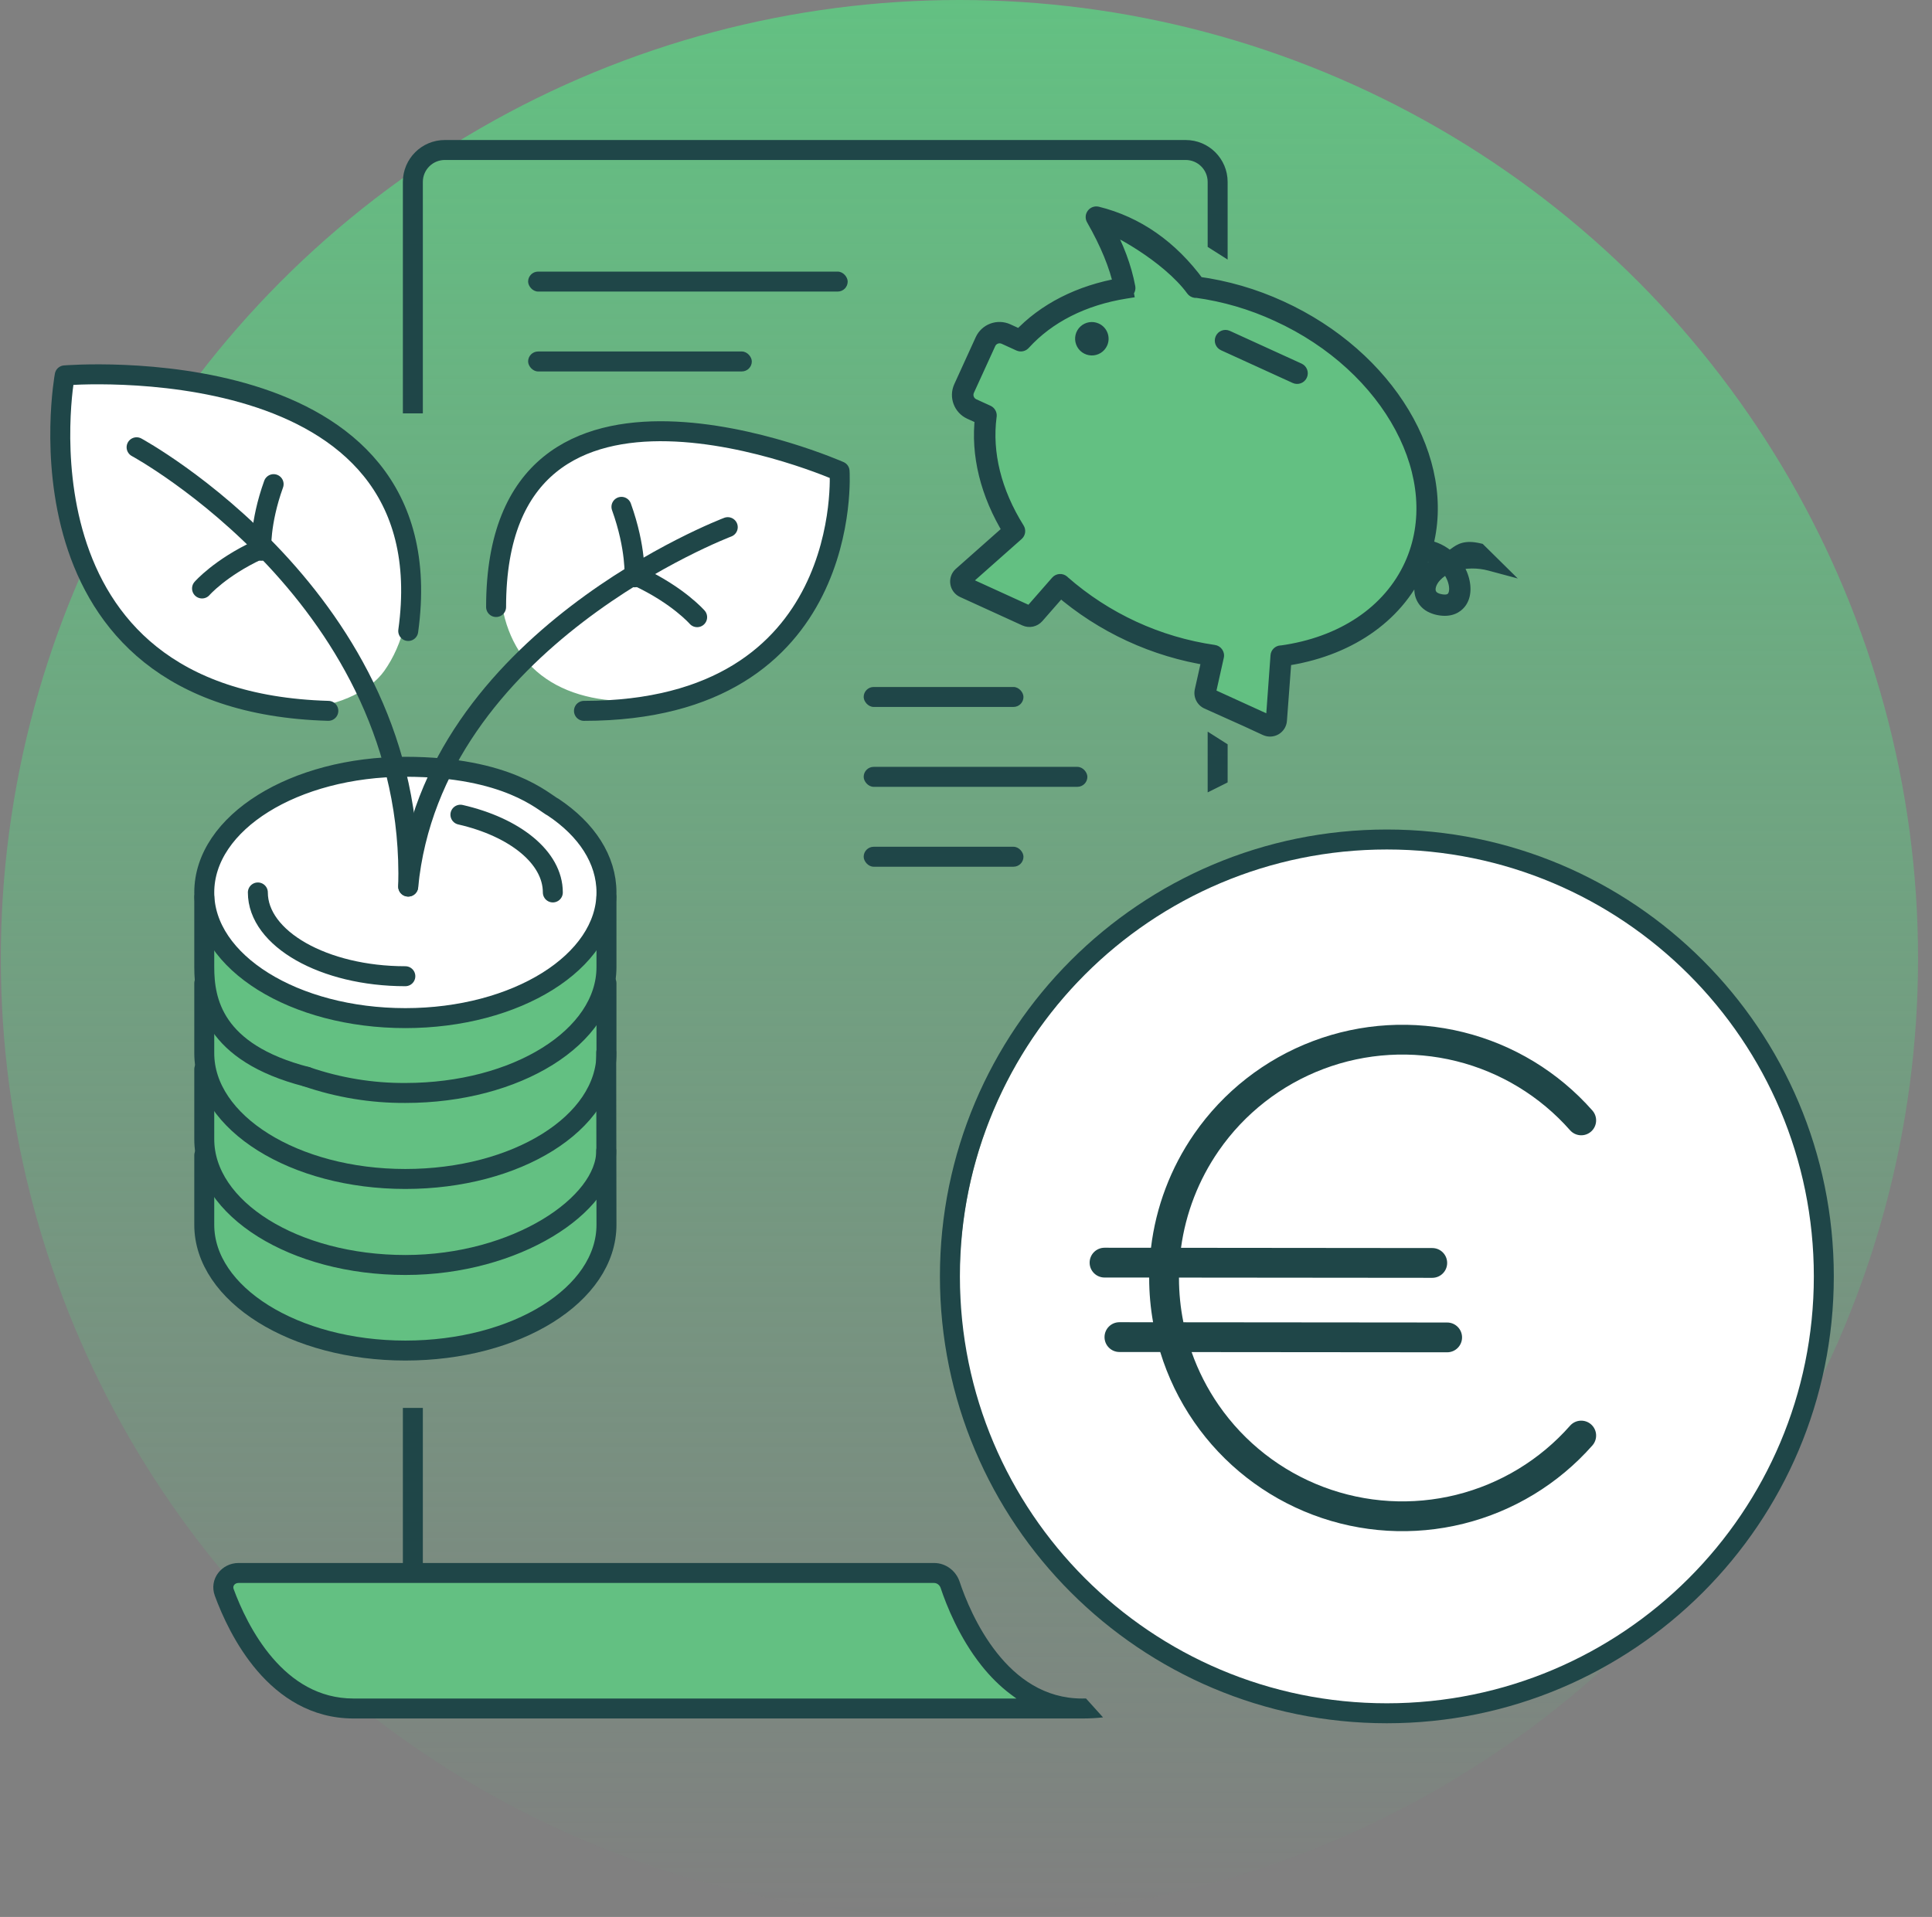
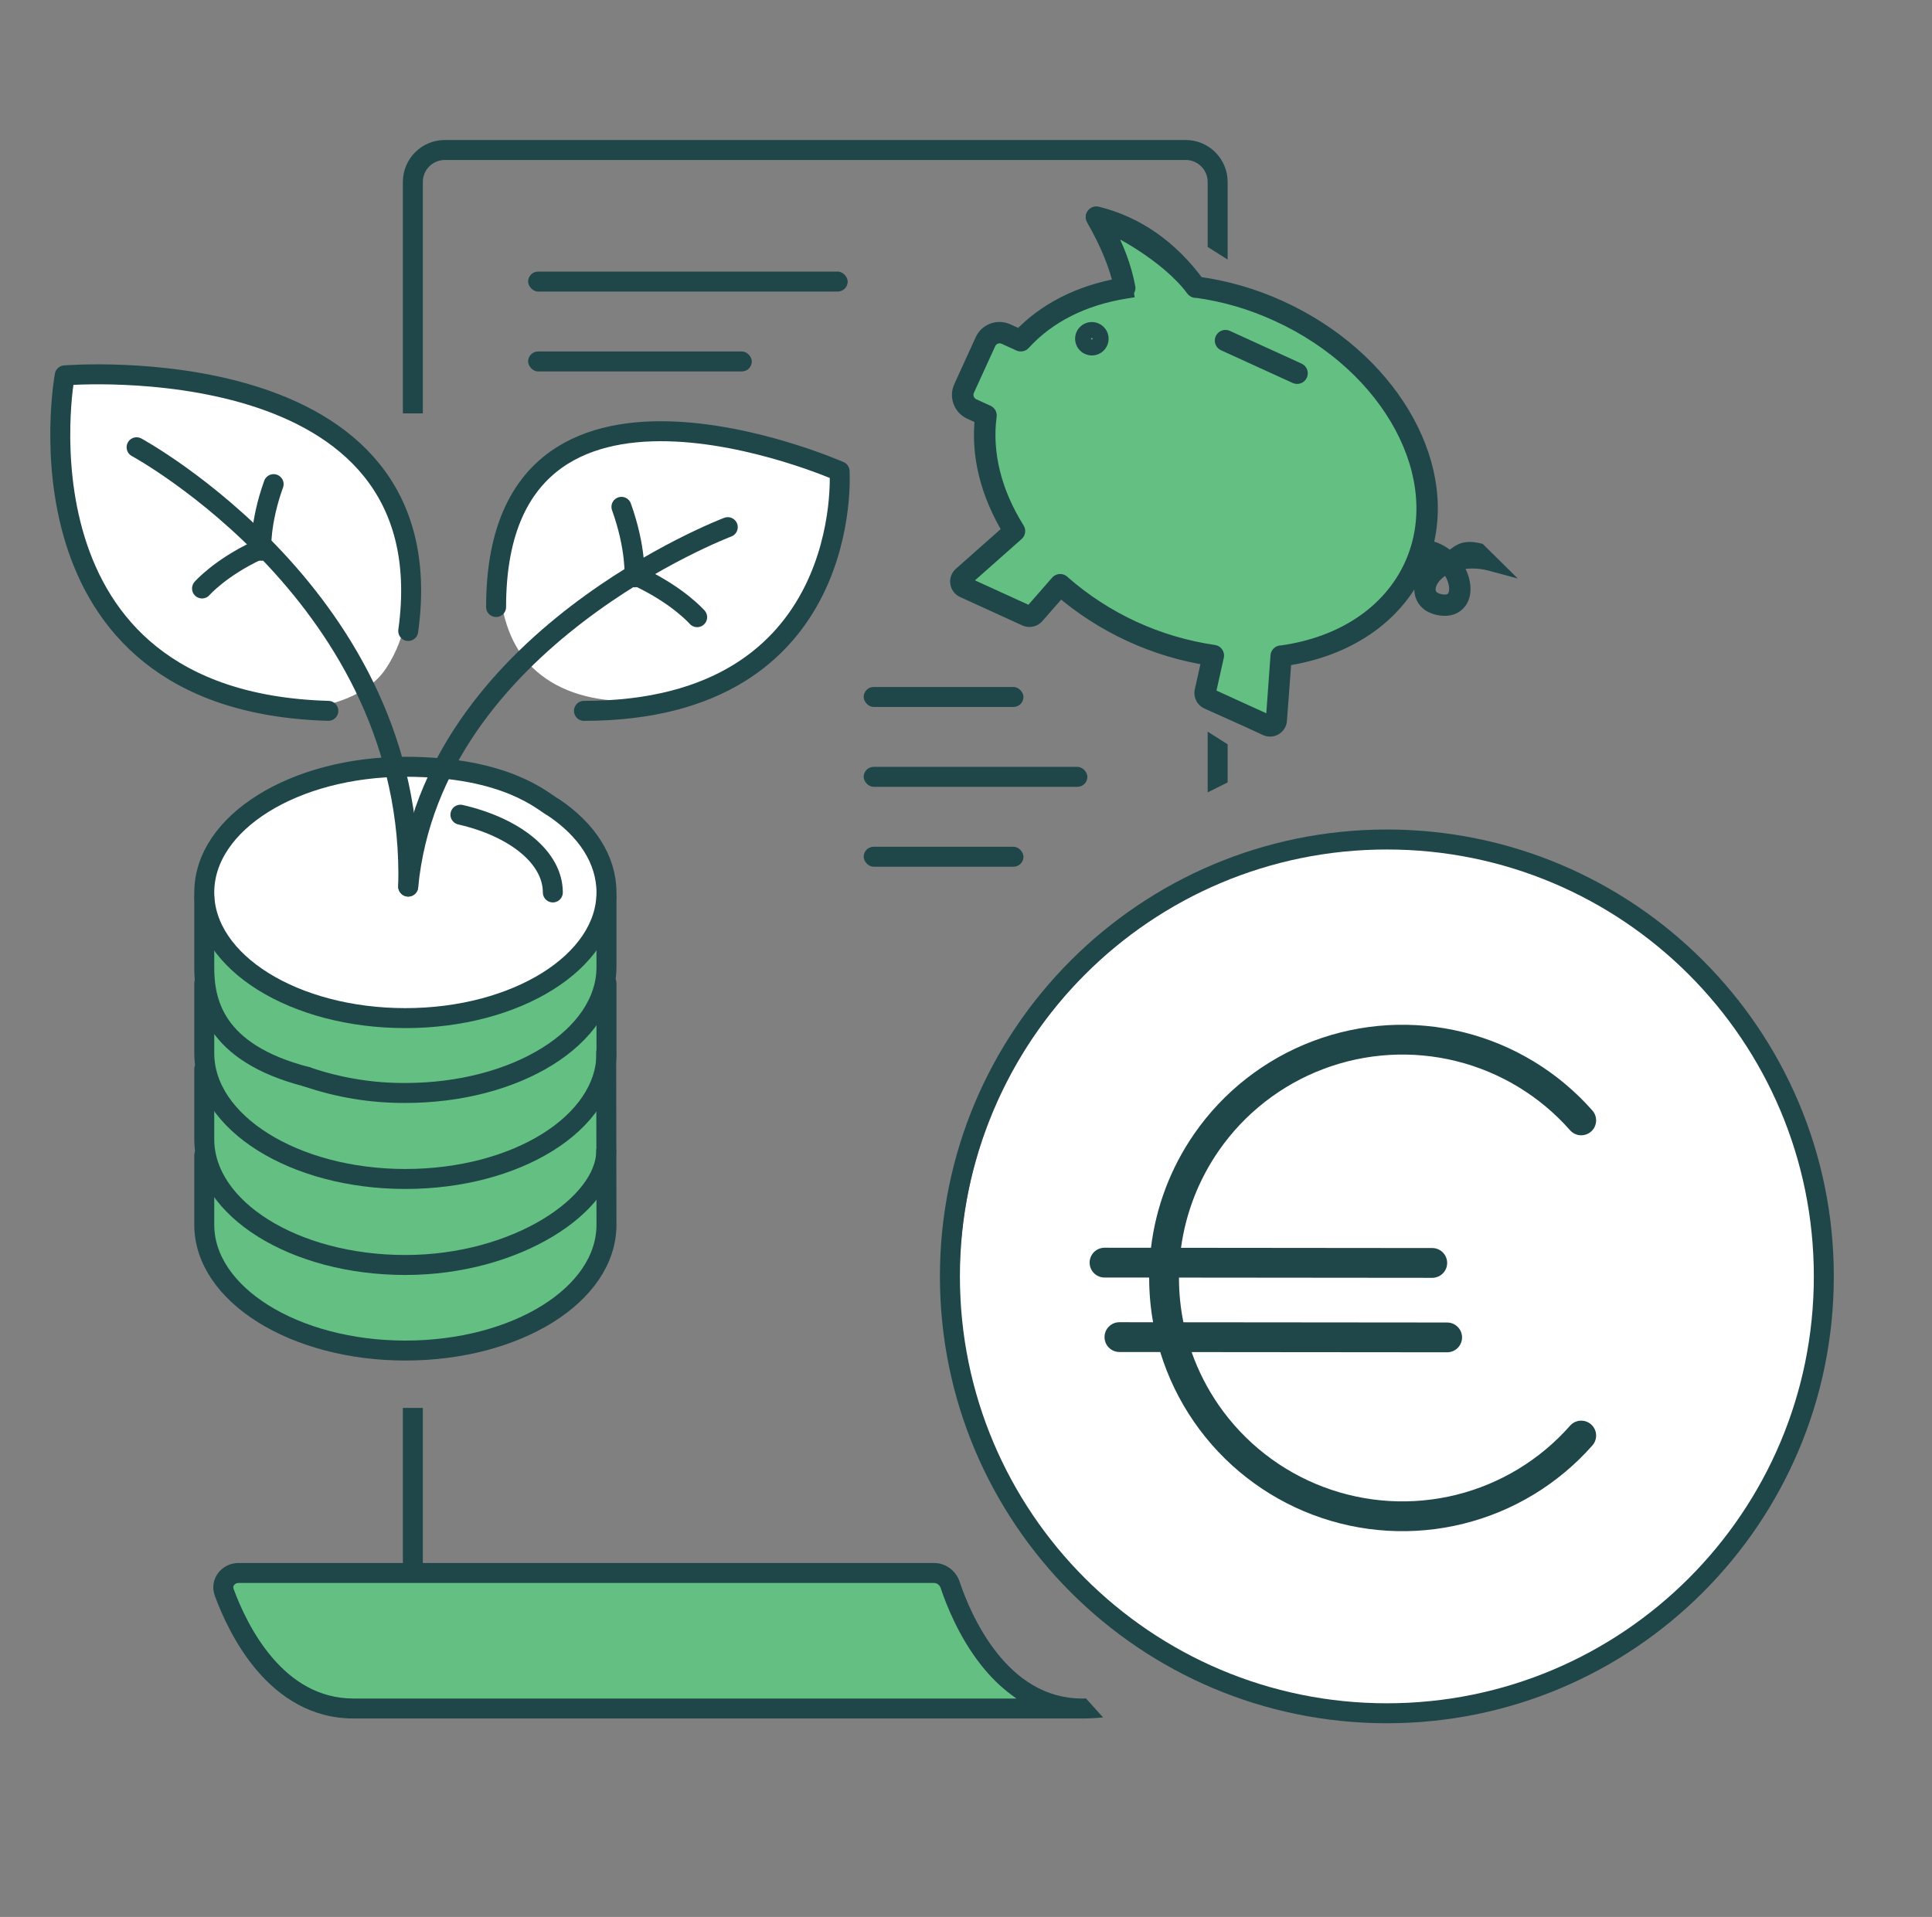
<svg xmlns="http://www.w3.org/2000/svg" width="131" height="130" viewBox="0 0 131 130" fill="none">
  <rect x="0" y="0" width="131" height="130" fill="#808080" stroke="none" />
-   <circle cx="65.055" cy="65" r="65" fill="url(#paint0_linear_1322_5297)" />
  <circle cx="94.316" cy="86.677" r="29.253" fill="white" />
  <path fill-rule="evenodd" clip-rule="evenodd" d="M94.037 115.511C110.027 115.511 122.988 102.549 122.988 86.56C122.988 70.571 110.027 57.609 94.037 57.609C78.048 57.609 65.087 70.571 65.087 86.56C65.087 102.549 78.048 115.511 94.037 115.511ZM124.342 86.56C124.342 103.297 110.774 116.865 94.037 116.865C77.3 116.865 63.732 103.297 63.732 86.56C63.732 69.823 77.3 56.255 94.037 56.255C110.774 56.255 124.342 69.823 124.342 86.56Z" fill="#1F4648" />
  <path fill-rule="evenodd" clip-rule="evenodd" d="M89.737 72.494C92.616 71.406 95.758 71.221 98.746 71.963C101.733 72.706 104.423 74.34 106.458 76.649C106.827 77.067 107.465 77.108 107.884 76.739C108.302 76.37 108.342 75.731 107.974 75.313C105.667 72.696 102.618 70.844 99.233 70.003C95.847 69.162 92.286 69.371 89.023 70.604C85.76 71.837 82.949 74.035 80.966 76.904C79.373 79.209 78.374 81.859 78.043 84.62L74.894 84.617C74.336 84.617 73.883 85.069 73.883 85.627C73.882 86.184 74.334 86.637 74.892 86.638L77.92 86.64C77.92 86.65 77.92 86.659 77.92 86.668C77.92 87.679 78.01 88.684 78.185 89.67L75.904 89.668C75.346 89.667 74.893 90.119 74.893 90.677C74.892 91.235 75.344 91.688 75.902 91.688L78.671 91.691C79.185 93.37 79.956 94.97 80.966 96.431C82.949 99.301 85.76 101.498 89.023 102.731C92.286 103.964 95.847 104.174 99.233 103.333C102.618 102.492 105.667 100.639 107.974 98.023C108.342 97.604 108.302 96.966 107.884 96.597C107.465 96.228 106.827 96.268 106.458 96.687C104.423 98.996 101.733 100.63 98.746 101.372C95.758 102.114 92.616 101.929 89.737 100.841C86.858 99.754 84.378 97.815 82.628 95.283C81.856 94.166 81.243 92.958 80.798 91.693L98.124 91.708C98.682 91.709 99.135 91.257 99.135 90.699C99.136 90.141 98.684 89.689 98.126 89.688L80.241 89.672C80.042 88.688 79.941 87.682 79.941 86.668C79.941 86.659 79.941 86.651 79.941 86.642L97.114 86.658C97.672 86.658 98.125 86.207 98.125 85.649C98.126 85.091 97.674 84.638 97.116 84.638L80.079 84.622C80.399 82.272 81.269 80.02 82.628 78.053C84.378 75.521 86.858 73.582 89.737 72.494Z" fill="#1F4648" />
-   <path d="M15.223 107.263H63.978L67.229 113.222L71.563 115.93H23.349L18.473 113.763L15.223 107.263Z" fill="#63C082" />
+   <path d="M15.223 107.263H63.978L67.229 113.222L71.563 115.93H23.349L18.473 113.763L15.223 107.263" fill="#63C082" />
  <path fill-rule="evenodd" clip-rule="evenodd" d="M83.24 50.477V53.06L81.886 53.737V49.617L83.24 50.477ZM73.373 115.188C73.462 115.188 73.55 115.187 73.638 115.185L74.792 116.468C74.342 116.516 73.869 116.542 73.373 116.542H23.973C21.089 116.542 18.958 115.069 17.456 113.323C15.962 111.584 15.049 109.531 14.569 108.225C14.148 107.079 15.04 105.997 16.17 105.997H27.317V95.48H28.671V105.997H63.336C64.145 105.997 64.825 106.539 65.068 107.267C65.431 108.356 66.229 110.367 67.597 112.093C68.961 113.814 70.835 115.188 73.373 115.188ZM23.973 115.188H68.917L68.585 114.943C67.793 114.359 67.113 113.662 66.536 112.935C65.027 111.03 64.168 108.85 63.783 107.696C63.711 107.479 63.519 107.351 63.336 107.351H16.17C16.033 107.351 15.931 107.413 15.875 107.489C15.847 107.527 15.829 107.569 15.823 107.611C15.817 107.651 15.819 107.7 15.84 107.758C16.294 108.994 17.14 110.877 18.483 112.44C19.82 113.995 21.606 115.188 23.973 115.188ZM30.161 10.849C29.338 10.849 28.671 11.516 28.671 12.339V28.035H27.317V12.339C27.317 10.768 28.59 9.495 30.161 9.495H80.396C81.967 9.495 83.24 10.768 83.24 12.339V17.604L81.886 16.744V12.339C81.886 11.516 81.219 10.849 80.396 10.849H30.161Z" fill="#1F4648" />
  <rect x="58.562" y="46.589" width="10.835" height="1.354" rx="0.677" fill="#1F4648" />
  <rect x="35.809" y="18.419" width="21.669" height="1.354" rx="0.677" fill="#1F4648" />
  <rect x="35.809" y="23.836" width="15.168" height="1.354" rx="0.677" fill="#1F4648" />
  <rect x="58.562" y="52.006" width="15.168" height="1.354" rx="0.677" fill="#1F4648" />
  <rect x="58.562" y="57.424" width="10.835" height="1.354" rx="0.677" fill="#1F4648" />
  <path d="M13.598 60.132L15.223 56.34L21.182 53.089L29.85 52.006L35.809 53.631L40.142 56.881L41.226 60.674V83.968L37.976 88.844L31.475 91.01L25.516 91.552L20.098 89.927L15.765 87.76L13.598 83.426V60.132Z" fill="#63C082" />
  <path d="M14.141 58.507L16.849 55.256L21.183 53.089L29.851 52.006L35.81 53.631L40.144 56.881L41.227 60.674L40.685 63.382L37.977 66.091L31.476 68.799H25.517L20.1 67.716L15.766 65.007L14.141 62.299V58.507Z" fill="white" />
  <path d="M49.888 46.041C44.472 48.208 38.726 48.208 35.805 44.958C33.486 42.379 32.013 35.75 39.581 30.33C46.096 28.166 49.856 29.74 57.072 32.581C54.763 44.958 52.055 43.875 49.888 46.041Z" fill="white" />
  <path d="M22.804 29.791C28.762 35.208 28.587 41.939 26.054 45.5C24.043 48.326 16.746 50.075 9.804 43.875C4.929 37.916 3.009 33.001 4.204 25.338C16.786 24.886 20.216 28.151 22.804 29.791Z" fill="white" />
  <path d="M37.508 54.742C39.781 56.258 41.122 58.295 41.122 60.523C41.122 65.227 35.016 69.045 27.486 69.045C19.956 69.045 13.85 65.257 13.85 60.523C13.85 55.788 19.956 52 27.486 52C34.439 52 36.863 54.416 37.505 54.743" stroke="#1F4648" stroke-width="1.354" stroke-linecap="round" stroke-linejoin="round" />
-   <path d="M27.484 66.204C21.962 66.204 17.484 63.659 17.484 60.523" stroke="#1F4648" stroke-width="1.354" stroke-linecap="round" stroke-linejoin="round" />
  <path d="M37.485 60.522C37.485 58.136 34.892 56.091 31.219 55.25" stroke="#1F4648" stroke-width="1.354" stroke-linecap="round" stroke-linejoin="round" />
  <path d="M13.85 78.348V83.06C13.85 87.772 19.956 91.59 27.486 91.59C35.016 91.59 41.122 87.803 41.122 83.06L41.105 71.385" stroke="#1F4648" stroke-width="1.354" stroke-linecap="round" stroke-linejoin="round" />
  <path d="M13.85 72.515V77.257C13.85 81.969 19.956 85.787 27.486 85.787C35.016 85.787 41.105 81.688 41.105 78.051" stroke="#1F4648" stroke-width="1.354" stroke-linecap="round" stroke-linejoin="round" />
  <path d="M13.85 66.682V71.424C13.85 76.136 19.956 79.954 27.486 79.954C35.016 79.954 41.122 76.166 41.122 71.424V66.682" stroke="#1F4648" stroke-width="1.354" stroke-linecap="round" stroke-linejoin="round" />
  <path d="M20.797 73.023C22.949 73.762 25.21 74.134 27.486 74.121C35.016 74.121 41.122 70.333 41.122 65.583V60.849" stroke="#1F4648" stroke-width="1.354" stroke-linecap="round" stroke-linejoin="round" />
  <path d="M13.85 60.849V65.583C13.85 67.856 14.439 71.385 20.791 73.021" stroke="#1F4648" stroke-width="1.354" stroke-linecap="round" stroke-linejoin="round" />
  <path d="M33.638 41.166C33.638 21.666 56.929 31.958 56.929 31.958C56.929 31.958 58.013 48.208 39.596 48.208" stroke="#1F4648" stroke-width="1.354" stroke-linecap="round" stroke-linejoin="round" />
  <path d="M49.346 35.75C49.346 35.75 29.304 43.333 27.679 60.125" stroke="#1F4648" stroke-width="1.354" stroke-linecap="round" stroke-linejoin="round" />
  <path d="M27.68 42.791C30.388 23.291 4.388 25.457 4.388 25.457C4.388 25.457 0.292 47.584 22.263 48.207" stroke="#1F4648" stroke-width="1.354" stroke-linecap="round" stroke-linejoin="round" />
  <path d="M9.262 30.332C9.262 30.332 28.22 40.624 27.678 60.124" stroke="#1F4648" stroke-width="1.354" stroke-linecap="round" stroke-linejoin="round" />
  <path d="M17.716 37.352C17.716 37.352 17.594 35.496 18.553 32.833" stroke="#1F4648" stroke-width="1.354" stroke-linecap="round" stroke-linejoin="round" />
  <path d="M13.699 39.908C13.699 39.908 14.916 38.509 17.488 37.307" stroke="#1F4648" stroke-width="1.354" stroke-linecap="round" stroke-linejoin="round" />
  <path d="M43.022 39.152C43.022 39.152 43.151 37.188 42.137 34.372" stroke="#1F4648" stroke-width="1.354" stroke-linecap="round" stroke-linejoin="round" />
  <path d="M47.27 41.855C47.27 41.855 45.982 40.375 43.263 39.103" stroke="#1F4648" stroke-width="1.354" stroke-linecap="round" stroke-linejoin="round" />
  <path d="M95.964 38.49C94.351 42.023 90.259 44.027 86.88 44.471C86.645 44.492 86.558 49.167 86.32 49.179C85.548 49.217 82.54 47.454 81.808 47.318C81.556 47.297 82.529 44.585 82.275 44.553C80.365 44.31 78.801 43.761 76.881 42.885C74.898 41.98 73.461 41 71.997 39.663C71.758 39.445 70.11 41.905 69.886 41.678C69.483 41.693 65.718 40.146 65.285 39.578C64.867 39.189 68.362 36.415 68.803 36.22C67.056 33.581 66.39 30.707 66.807 27.962C66.41 27.979 65.143 27.274 65.32 26.886C65.497 26.497 66.97 23.131 67.195 22.777C67.461 22.359 68.495 22.974 69.031 23.218C70.882 21.13 73.04 19.908 76.215 19.547C76.814 19.479 74.696 15.479 74.593 14.835C80.494 17.132 80.805 19.061 80.984 19.54C82.983 19.763 84.766 20.273 86.782 21.193C94.678 24.797 98.698 32.5 95.964 38.49Z" fill="#63C082" />
-   <path fill-rule="evenodd" clip-rule="evenodd" d="M76.054 19.383C75.766 18.019 75.136 16.481 74.18 14.809C74.143 14.747 74.149 14.668 74.194 14.611C74.237 14.554 74.31 14.528 74.38 14.545C77.055 15.206 79.349 16.802 81.177 19.297C83.123 19.559 85.019 20.11 86.804 20.931C94.119 24.27 98.232 31.282 96.588 37.134C97.205 37.219 97.781 37.496 98.233 37.926C98.441 37.847 98.592 37.737 98.738 37.632C99.07 37.391 99.374 37.171 100.262 37.376L101.071 38.175C100.224 37.946 99.33 37.958 98.491 38.208C98.679 38.439 98.835 38.694 98.954 38.967C99.255 39.681 99.236 40.391 98.892 40.814C98.699 41.053 98.32 41.315 97.611 41.188C97.456 41.162 97.304 41.117 97.16 41.052C96.853 40.924 96.619 40.682 96.507 40.369C96.334 39.874 96.509 39.272 96.972 38.759C97.227 38.484 97.531 38.258 97.868 38.091C97.477 37.756 96.994 37.545 96.483 37.484C96.371 37.828 96.24 38.168 96.087 38.502C94.582 41.8 91.286 44.03 87.036 44.634L86.721 48.849C86.706 49.048 86.595 49.227 86.423 49.328C86.251 49.429 86.04 49.439 85.858 49.355L84.553 48.751L81.886 47.554C81.625 47.433 81.482 47.147 81.543 46.866L82.049 44.604C78.29 44.024 74.77 42.396 71.895 39.907L70.263 41.771C70.084 41.972 69.795 42.034 69.548 41.923L65.319 39.992C65.134 39.906 65.005 39.734 64.973 39.533C64.941 39.333 65.011 39.13 65.16 38.992L68.546 35.992C67.002 33.471 66.35 30.813 66.653 28.289L65.808 27.903C65.19 27.62 64.917 26.892 65.198 26.276L66.651 23.094C66.786 22.797 67.033 22.567 67.338 22.453C67.644 22.34 67.983 22.351 68.28 22.487L69.162 22.889C70.849 21.078 73.227 19.869 76.054 19.383ZM81.135 19.655C81.11 19.662 81.084 19.663 81.058 19.659C81.011 19.651 80.969 19.625 80.94 19.587C79.242 17.25 75.346 15.168 74.804 15.168C75.702 16.806 76.188 18.153 76.444 19.498C76.462 19.595 76.4 19.688 76.304 19.708L76.305 19.713C73.436 20.17 71.036 21.384 69.363 23.22C69.312 23.288 69.221 23.312 69.143 23.277L68.14 22.82C67.702 22.621 67.187 22.813 66.989 23.248L65.54 26.421C65.343 26.856 65.536 27.369 65.972 27.57L66.937 28.01C67.019 28.048 67.061 28.14 67.036 28.227C66.709 30.742 67.369 33.401 68.945 35.919C68.993 35.994 68.978 36.092 68.912 36.15L65.413 39.251C65.35 39.307 65.32 39.391 65.333 39.474C65.346 39.557 65.399 39.629 65.475 39.665L69.705 41.595C69.806 41.64 69.924 41.614 69.997 41.531L71.75 39.53C71.815 39.455 71.928 39.447 72.003 39.511L72.025 39.535C74.918 42.076 78.489 43.723 82.299 44.275C82.349 44.282 82.394 44.309 82.423 44.351C82.452 44.392 82.463 44.444 82.451 44.493L81.904 46.945C81.879 47.06 81.936 47.177 82.043 47.227L86.018 49.041C86.092 49.074 86.178 49.069 86.248 49.028C86.319 48.987 86.364 48.914 86.371 48.833L86.688 44.477C86.694 44.387 86.766 44.316 86.857 44.311L86.871 44.317C91.057 43.742 94.286 41.575 95.753 38.361C98.448 32.457 94.363 24.79 86.65 21.269C84.901 20.461 83.042 19.917 81.135 19.655ZM97.236 38.991C97.491 38.719 97.797 38.501 98.138 38.349C98.338 38.574 98.501 38.83 98.619 39.107C98.867 39.689 98.862 40.272 98.607 40.589C98.419 40.824 98.112 40.913 97.675 40.834C97.237 40.756 96.95 40.553 96.844 40.244C96.716 39.88 96.866 39.398 97.236 38.991ZM82.927 23.021C82.969 22.93 83.076 22.89 83.167 22.931L88.028 25.15C88.119 25.192 88.159 25.299 88.118 25.39C88.076 25.48 87.969 25.52 87.878 25.479L83.017 23.26C82.926 23.218 82.886 23.111 82.927 23.021ZM74.013 23.564C74.253 23.573 74.474 23.436 74.573 23.219C74.639 23.076 74.645 22.913 74.589 22.766C74.534 22.619 74.422 22.499 74.278 22.434C74.06 22.335 73.803 22.376 73.628 22.539C73.452 22.701 73.393 22.954 73.477 23.178C73.561 23.403 73.773 23.555 74.013 23.564Z" fill="#1F4648" />
  <path d="M74.18 14.809L74.651 14.54L74.647 14.533L74.18 14.809ZM76.054 19.383L76.145 19.917L76.7 19.821L76.584 19.271L76.054 19.383ZM74.194 14.611L74.618 14.948L74.626 14.938L74.194 14.611ZM74.38 14.545L74.51 14.019L74.509 14.019L74.38 14.545ZM81.177 19.297L80.74 19.617L80.876 19.803L81.104 19.834L81.177 19.297ZM86.804 20.931L86.578 21.423L86.579 21.424L86.804 20.931ZM96.588 37.134L96.067 36.987L95.899 37.585L96.514 37.67L96.588 37.134ZM98.233 37.926L97.86 38.319L98.107 38.553L98.425 38.432L98.233 37.926ZM98.738 37.632L99.056 38.071L99.056 38.071L98.738 37.632ZM100.262 37.376L100.643 36.991L100.534 36.883L100.384 36.849L100.262 37.376ZM101.071 38.175L100.93 38.698L102.913 39.231L101.452 37.789L101.071 38.175ZM98.491 38.208L98.336 37.689L97.558 37.922L98.071 38.551L98.491 38.208ZM98.954 38.967L99.453 38.756L99.451 38.751L98.954 38.967ZM98.892 40.814L98.472 40.472L98.47 40.474L98.892 40.814ZM97.611 41.188L97.706 40.655L97.701 40.654L97.611 41.188ZM97.16 41.052L97.381 40.557L97.369 40.553L97.16 41.052ZM96.507 40.369L95.996 40.548L95.997 40.552L96.507 40.369ZM96.972 38.759L96.575 38.39L96.569 38.396L96.972 38.759ZM97.868 38.091L98.108 38.577L98.844 38.214L98.221 37.68L97.868 38.091ZM96.483 37.484L96.546 36.947L96.104 36.895L95.967 37.318L96.483 37.484ZM87.036 44.634L86.96 44.098L86.528 44.159L86.496 44.594L87.036 44.634ZM86.721 48.849L86.18 48.808L86.18 48.81L86.721 48.849ZM85.858 49.355L85.63 49.847L85.631 49.847L85.858 49.355ZM84.553 48.751L84.78 48.26L84.775 48.257L84.553 48.751ZM81.886 47.554L81.659 48.046L81.665 48.049L81.886 47.554ZM81.543 46.866L81.014 46.748L81.014 46.751L81.543 46.866ZM82.049 44.604L82.577 44.722L82.704 44.157L82.131 44.069L82.049 44.604ZM71.895 39.907L72.249 39.498L71.842 39.145L71.487 39.55L71.895 39.907ZM70.263 41.771L70.668 42.131L70.671 42.128L70.263 41.771ZM69.548 41.923L69.323 42.416L69.325 42.417L69.548 41.923ZM65.319 39.992L65.089 40.483L65.094 40.485L65.319 39.992ZM64.973 39.533L65.508 39.448L65.508 39.448L64.973 39.533ZM65.16 38.992L64.801 38.586L64.792 38.594L65.16 38.992ZM68.546 35.992L68.905 36.398L69.245 36.097L69.008 35.71L68.546 35.992ZM66.653 28.289L67.191 28.354L67.238 27.96L66.878 27.796L66.653 28.289ZM65.808 27.903L65.582 28.396L65.583 28.396L65.808 27.903ZM65.198 26.276L65.691 26.501L65.198 26.276ZM66.651 23.094L67.144 23.319L67.144 23.318L66.651 23.094ZM67.338 22.453L67.149 21.946L67.149 21.946L67.338 22.453ZM68.28 22.487L68.505 21.994L68.504 21.993L68.28 22.487ZM69.162 22.889L68.937 23.382L69.292 23.544L69.558 23.258L69.162 22.889ZM81.058 19.659L80.972 20.194L80.972 20.194L81.058 19.659ZM81.135 19.655L81.209 19.118L81.098 19.103L80.991 19.133L81.135 19.655ZM80.94 19.587L81.379 19.269L81.379 19.268L80.94 19.587ZM74.804 15.168L74.804 14.626L73.889 14.626L74.329 15.429L74.804 15.168ZM76.444 19.498L76.977 19.398L76.976 19.397L76.444 19.498ZM76.304 19.708L76.191 19.178L75.673 19.289L75.772 19.809L76.304 19.708ZM76.305 19.713L76.39 20.248L76.941 20.16L76.837 19.612L76.305 19.713ZM69.363 23.22L68.963 22.855L68.945 22.875L68.929 22.896L69.363 23.22ZM69.143 23.277L68.918 23.77L68.925 23.773L69.143 23.277ZM68.14 22.82L68.365 22.327L68.364 22.326L68.14 22.82ZM66.989 23.248L67.482 23.473L67.482 23.473L66.989 23.248ZM65.54 26.421L65.048 26.196L65.047 26.197L65.54 26.421ZM65.972 27.57L65.746 28.062L65.747 28.062L65.972 27.57ZM66.937 28.01L67.163 27.517L67.162 27.517L66.937 28.01ZM67.036 28.227L66.516 28.073L66.504 28.114L66.499 28.157L67.036 28.227ZM68.945 35.919L68.486 36.207L68.488 36.21L68.945 35.919ZM68.912 36.15L68.555 35.742L68.553 35.745L68.912 36.15ZM65.413 39.251L65.053 38.845L65.049 38.849L65.413 39.251ZM65.333 39.474L64.797 39.556L64.797 39.556L65.333 39.474ZM65.475 39.665L65.245 40.155L65.251 40.158L65.475 39.665ZM69.705 41.595L69.48 42.088L69.484 42.09L69.705 41.595ZM69.997 41.531L69.59 41.174L69.59 41.175L69.997 41.531ZM71.75 39.53L72.157 39.887L72.16 39.884L71.75 39.53ZM72.003 39.511L72.404 39.146L72.381 39.121L72.355 39.099L72.003 39.511ZM72.025 39.535L71.625 39.9L71.645 39.922L71.668 39.942L72.025 39.535ZM82.299 44.275L82.221 44.812L82.227 44.812L82.299 44.275ZM82.423 44.351L81.979 44.661L81.979 44.661L82.423 44.351ZM82.451 44.493L81.923 44.374L81.923 44.375L82.451 44.493ZM81.904 46.945L81.375 46.827L81.374 46.829L81.904 46.945ZM82.043 47.227L81.813 47.717L81.818 47.719L82.043 47.227ZM86.018 49.041L85.793 49.534L85.797 49.536L86.018 49.041ZM86.371 48.833L86.911 48.879L86.912 48.872L86.371 48.833ZM86.688 44.477L87.228 44.517L87.228 44.514L86.688 44.477ZM86.857 44.311L87.082 43.818L86.96 43.763L86.827 43.77L86.857 44.311ZM86.871 44.317L86.645 44.81L86.788 44.875L86.944 44.854L86.871 44.317ZM86.65 21.269L86.422 21.761L86.425 21.762L86.65 21.269ZM98.138 38.349L98.542 37.989L98.279 37.693L97.917 37.854L98.138 38.349ZM97.236 38.991L96.841 38.621L96.835 38.627L97.236 38.991ZM98.619 39.107L99.118 38.895L99.117 38.894L98.619 39.107ZM98.607 40.589L99.029 40.929L99.03 40.928L98.607 40.589ZM96.844 40.244L97.356 40.068L97.355 40.065L96.844 40.244ZM83.167 22.931L82.942 23.424L83.167 22.931ZM88.028 25.15L88.253 24.658L88.028 25.15ZM87.878 25.479L88.103 24.986L87.878 25.479ZM83.017 23.26L82.792 23.753L83.017 23.26ZM74.573 23.219L74.081 22.992L74.08 22.994L74.573 23.219ZM74.013 23.564L73.993 24.105L73.993 24.105L74.013 23.564ZM74.589 22.766L75.096 22.575L74.589 22.766ZM74.278 22.434L74.053 22.927L74.055 22.928L74.278 22.434ZM73.477 23.178L72.97 23.369L72.97 23.369L73.477 23.178ZM73.71 15.078C74.648 16.718 75.251 18.202 75.524 19.495L76.584 19.271C76.281 17.835 75.624 16.244 74.651 14.54L73.71 15.078ZM73.77 14.274C73.584 14.507 73.563 14.83 73.714 15.085L74.647 14.533C74.724 14.663 74.713 14.829 74.618 14.948L73.77 14.274ZM74.509 14.019C74.23 13.951 73.936 14.054 73.762 14.284L74.626 14.938C74.538 15.054 74.39 15.105 74.251 15.071L74.509 14.019ZM81.614 18.977C79.72 16.392 77.323 14.714 74.51 14.019L74.25 15.071C76.788 15.698 78.978 17.212 80.74 19.617L81.614 18.977ZM87.03 20.439C85.197 19.596 83.248 19.03 81.249 18.76L81.104 19.834C82.997 20.089 84.842 20.625 86.578 21.423L87.03 20.439ZM97.11 37.28C98.851 31.081 94.49 23.844 87.029 20.438L86.579 21.424C93.747 24.696 97.613 31.482 96.067 36.987L97.11 37.28ZM98.606 37.533C98.072 37.025 97.391 36.698 96.663 36.597L96.514 37.67C97.018 37.74 97.49 37.967 97.86 38.319L98.606 37.533ZM98.42 37.193C98.273 37.3 98.174 37.369 98.041 37.419L98.425 38.432C98.709 38.325 98.912 38.175 99.056 38.071L98.42 37.193ZM100.384 36.849C99.888 36.734 99.496 36.724 99.155 36.813C98.816 36.901 98.582 37.076 98.42 37.193L99.056 38.071C99.226 37.947 99.31 37.892 99.428 37.861C99.544 37.831 99.748 37.814 100.14 37.904L100.384 36.849ZM101.452 37.789L100.643 36.991L99.882 37.762L100.691 38.56L101.452 37.789ZM98.646 38.728C99.389 38.506 100.18 38.496 100.93 38.698L101.212 37.651C100.268 37.397 99.272 37.41 98.336 37.689L98.646 38.728ZM99.451 38.751C99.312 38.433 99.13 38.135 98.911 37.866L98.071 38.551C98.228 38.743 98.358 38.956 98.457 39.183L99.451 38.751ZM99.312 41.157C99.836 40.513 99.793 39.561 99.453 38.756L98.455 39.178C98.718 39.8 98.636 40.27 98.472 40.472L99.312 41.157ZM97.516 41.722C97.953 41.8 98.326 41.764 98.639 41.644C98.95 41.525 99.168 41.335 99.313 41.155L98.47 40.474C98.423 40.533 98.354 40.593 98.251 40.633C98.149 40.672 97.978 40.704 97.706 40.655L97.516 41.722ZM96.94 41.547C97.126 41.63 97.321 41.689 97.521 41.723L97.701 40.654C97.591 40.636 97.483 40.603 97.381 40.557L96.94 41.547ZM95.997 40.552C96.162 41.011 96.507 41.367 96.951 41.552L97.369 40.553C97.199 40.481 97.077 40.352 97.017 40.186L95.997 40.552ZM96.569 38.396C96.024 39.001 95.736 39.806 95.996 40.548L97.019 40.19C96.932 39.943 96.994 39.543 97.374 39.122L96.569 38.396ZM97.629 37.606C97.233 37.801 96.876 38.067 96.575 38.39L97.368 39.128C97.579 38.901 97.83 38.715 98.108 38.577L97.629 37.606ZM96.419 38.023C96.824 38.07 97.206 38.237 97.516 38.503L98.221 37.68C97.748 37.274 97.164 37.019 96.546 36.947L96.419 38.023ZM96.58 38.727C96.741 38.374 96.88 38.015 96.998 37.651L95.967 37.318C95.862 37.642 95.738 37.962 95.594 38.277L96.58 38.727ZM87.112 45.17C91.506 44.546 94.983 42.227 96.58 38.727L95.594 38.277C94.181 41.374 91.067 43.514 86.96 44.098L87.112 45.17ZM87.261 48.889L87.576 44.674L86.496 44.594L86.18 48.808L87.261 48.889ZM86.697 49.795C87.023 49.604 87.234 49.265 87.261 48.888L86.18 48.81C86.179 48.831 86.167 48.85 86.149 48.861L86.697 49.795ZM85.631 49.847C85.974 50.005 86.372 49.986 86.697 49.795L86.149 48.861C86.13 48.872 86.106 48.873 86.084 48.863L85.631 49.847ZM84.325 49.243L85.63 49.847L86.085 48.864L84.78 48.26L84.325 49.243ZM81.665 48.049L84.331 49.246L84.775 48.257L82.108 47.06L81.665 48.049ZM81.014 46.751C80.898 47.281 81.168 47.819 81.659 48.046L82.114 47.063C82.081 47.048 82.066 47.013 82.072 46.982L81.014 46.751ZM81.52 44.486L81.014 46.748L82.072 46.984L82.577 44.722L81.52 44.486ZM71.54 40.317C74.493 42.872 78.107 44.544 81.966 45.14L82.131 44.069C78.474 43.504 75.048 41.919 72.249 39.498L71.54 40.317ZM70.671 42.128L72.302 40.264L71.487 39.55L69.856 41.414L70.671 42.128ZM69.325 42.417C69.787 42.625 70.331 42.51 70.668 42.131L69.858 41.411C69.838 41.435 69.802 41.443 69.771 41.429L69.325 42.417ZM65.094 40.485L69.323 42.416L69.773 41.43L65.544 39.5L65.094 40.485ZM64.438 39.618C64.498 39.997 64.742 40.321 65.089 40.483L65.549 39.502C65.526 39.491 65.511 39.471 65.508 39.448L64.438 39.618ZM64.792 38.594C64.51 38.855 64.378 39.239 64.438 39.618L65.508 39.448C65.504 39.426 65.512 39.404 65.528 39.389L64.792 38.594ZM68.186 35.587L64.801 38.586L65.519 39.397L68.905 36.398L68.186 35.587ZM66.115 28.224C65.795 30.888 66.487 33.667 68.084 36.275L69.008 35.71C67.517 33.274 66.905 30.737 67.191 28.354L66.115 28.224ZM65.583 28.396L66.428 28.782L66.878 27.796L66.033 27.41L65.583 28.396ZM64.706 26.052C64.3 26.941 64.695 27.989 65.582 28.396L66.034 27.411C65.686 27.251 65.535 26.843 65.691 26.501L64.706 26.052ZM66.158 22.869L64.706 26.052L65.691 26.501L67.144 23.319L66.158 22.869ZM67.149 21.946C66.709 22.11 66.352 22.442 66.158 22.87L67.144 23.318C67.219 23.153 67.357 23.025 67.528 22.961L67.149 21.946ZM68.504 21.993C68.077 21.799 67.59 21.782 67.149 21.946L67.528 22.961C67.699 22.897 67.889 22.904 68.056 22.98L68.504 21.993ZM69.387 22.396L68.505 21.994L68.055 22.98L68.937 23.382L69.387 22.396ZM75.962 18.849C73.038 19.352 70.546 20.609 68.766 22.52L69.558 23.258C71.152 21.547 73.416 20.386 76.145 19.917L75.962 18.849ZM80.972 20.194C81.075 20.21 81.18 20.204 81.279 20.177L80.991 19.133C81.04 19.119 81.093 19.116 81.144 19.124L80.972 20.194ZM80.502 19.905C80.614 20.059 80.783 20.163 80.972 20.194L81.144 19.124C81.239 19.139 81.323 19.191 81.379 19.269L80.502 19.905ZM74.804 15.71C74.766 15.71 74.759 15.703 74.803 15.715C74.838 15.725 74.891 15.742 74.961 15.768C75.101 15.822 75.288 15.904 75.512 16.015C75.96 16.237 76.532 16.559 77.144 16.956C78.378 17.755 79.711 18.817 80.502 19.905L81.379 19.268C80.471 18.02 79.007 16.872 77.733 16.046C77.09 15.63 76.481 15.286 75.993 15.044C75.749 14.924 75.529 14.825 75.346 14.756C75.255 14.721 75.166 14.691 75.085 14.669C75.011 14.649 74.91 14.626 74.804 14.626L74.804 15.71ZM76.976 19.397C76.708 17.987 76.2 16.586 75.279 14.908L74.329 15.429C75.205 17.026 75.668 18.32 75.912 19.599L76.976 19.397ZM76.417 20.238C76.799 20.156 77.049 19.785 76.977 19.398L75.912 19.598C75.876 19.404 76 19.219 76.191 19.178L76.417 20.238ZM76.837 19.612L76.836 19.607L75.772 19.809L75.772 19.814L76.837 19.612ZM69.764 23.585C71.34 21.854 73.621 20.689 76.39 20.248L76.22 19.178C73.251 19.651 70.731 20.913 68.963 22.855L69.764 23.585ZM68.925 23.773C69.232 23.909 69.595 23.815 69.798 23.543L68.929 22.896C69.03 22.76 69.21 22.715 69.362 22.782L68.925 23.773ZM67.915 23.312L68.918 23.77L69.368 22.785L68.365 22.327L67.915 23.312ZM67.482 23.473C67.555 23.311 67.749 23.237 67.916 23.313L68.364 22.326C67.656 22.005 66.82 22.314 66.496 23.023L67.482 23.473ZM66.033 26.646L67.482 23.473L66.496 23.023L65.048 26.196L66.033 26.646ZM66.198 27.077C66.031 27 65.961 26.806 66.034 26.645L65.047 26.197C64.726 26.906 65.041 27.738 65.746 28.062L66.198 27.077ZM67.162 27.517L66.197 27.077L65.747 28.062L66.712 28.503L67.162 27.517ZM67.555 28.381C67.658 28.034 67.488 27.667 67.163 27.517L66.711 28.502C66.55 28.428 66.465 28.247 66.516 28.073L67.555 28.381ZM69.404 35.632C67.883 33.201 67.265 30.666 67.573 28.297L66.499 28.157C66.152 30.817 66.855 33.602 68.486 36.207L69.404 35.632ZM69.268 36.558C69.537 36.324 69.593 35.929 69.402 35.629L68.488 36.21C68.392 36.06 68.42 35.861 68.555 35.742L69.268 36.558ZM65.772 39.656L69.271 36.556L68.553 35.745L65.053 38.845L65.772 39.656ZM65.869 39.393C65.883 39.489 65.849 39.587 65.776 39.653L65.049 38.849C64.852 39.027 64.757 39.293 64.797 39.556L65.869 39.393ZM65.706 39.174C65.792 39.215 65.854 39.297 65.869 39.393L64.797 39.556C64.837 39.818 65.006 40.043 65.245 40.155L65.706 39.174ZM69.93 41.102L65.7 39.172L65.251 40.158L69.48 42.088L69.93 41.102ZM69.59 41.175C69.674 41.078 69.811 41.049 69.925 41.1L69.484 42.09C69.801 42.231 70.175 42.151 70.405 41.888L69.59 41.175ZM71.342 39.173L69.59 41.174L70.405 41.888L72.157 39.887L71.342 39.173ZM72.355 39.099C72.054 38.842 71.6 38.874 71.34 39.176L72.16 39.884C72.029 40.036 71.802 40.051 71.652 39.923L72.355 39.099ZM72.425 39.17L72.404 39.146L71.603 39.876L71.625 39.9L72.425 39.17ZM82.377 43.739C78.67 43.202 75.197 41.599 72.383 39.128L71.668 39.942C74.64 42.552 78.307 44.244 82.221 44.812L82.377 43.739ZM82.868 44.041C82.752 43.875 82.572 43.765 82.371 43.738L82.227 44.812C82.127 44.799 82.037 44.744 81.979 44.661L82.868 44.041ZM82.98 44.613C83.025 44.414 82.984 44.207 82.868 44.041L81.979 44.661C81.921 44.578 81.9 44.474 81.923 44.374L82.98 44.613ZM82.432 47.063L82.98 44.611L81.923 44.375L81.375 46.827L82.432 47.063ZM82.274 46.736C82.394 46.793 82.462 46.927 82.433 47.061L81.374 46.829C81.295 47.192 81.478 47.56 81.813 47.717L82.274 46.736ZM86.243 48.548L82.268 46.734L81.818 47.719L85.793 49.534L86.243 48.548ZM85.974 48.561C86.055 48.513 86.153 48.508 86.238 48.546L85.797 49.536C86.031 49.64 86.301 49.625 86.523 49.495L85.974 48.561ZM85.831 48.788C85.839 48.693 85.893 48.609 85.974 48.561L86.523 49.495C86.745 49.365 86.889 49.135 86.911 48.879L85.831 48.788ZM86.147 44.438L85.831 48.794L86.912 48.872L87.228 44.517L86.147 44.438ZM86.827 43.77C86.465 43.79 86.172 44.076 86.147 44.44L87.228 44.514C87.216 44.698 87.068 44.842 86.887 44.852L86.827 43.77ZM87.095 43.824L87.082 43.818L86.632 44.804L86.645 44.81L87.095 43.824ZM95.26 38.136C93.886 41.146 90.841 43.225 86.797 43.78L86.944 44.854C91.273 44.259 94.686 42.003 96.246 38.586L95.26 38.136ZM86.425 21.762C90.183 23.477 93.039 26.195 94.626 29.176C96.214 32.157 96.523 35.37 95.26 38.136L96.246 38.586C97.678 35.448 97.292 31.875 95.583 28.667C93.874 25.458 90.831 22.582 86.875 20.776L86.425 21.762ZM81.061 20.192C82.915 20.446 84.722 20.975 86.422 21.761L86.877 20.777C85.08 19.947 83.169 19.387 81.209 19.118L81.061 20.192ZM97.917 37.854C97.511 38.036 97.145 38.296 96.841 38.621L97.632 39.361C97.837 39.142 98.084 38.966 98.359 38.844L97.917 37.854ZM99.117 38.894C98.976 38.563 98.782 38.258 98.542 37.989L97.733 38.709C97.895 38.891 98.026 39.097 98.121 39.32L99.117 38.894ZM99.03 40.928C99.256 40.646 99.34 40.289 99.343 39.952C99.346 39.609 99.266 39.244 99.118 38.895L98.121 39.319C98.22 39.552 98.261 39.769 98.26 39.943C98.258 40.121 98.213 40.215 98.184 40.251L99.03 40.928ZM97.579 41.368C98.128 41.467 98.671 41.374 99.029 40.929L98.185 40.25C98.165 40.275 98.141 40.293 98.093 40.306C98.037 40.322 97.936 40.331 97.771 40.301L97.579 41.368ZM96.332 40.42C96.525 40.981 97.029 41.269 97.579 41.368L97.771 40.301C97.445 40.243 97.375 40.124 97.356 40.068L96.332 40.42ZM96.835 38.627C96.394 39.112 96.114 39.797 96.332 40.423L97.355 40.065C97.319 39.962 97.338 39.684 97.637 39.355L96.835 38.627ZM83.392 22.439C83.029 22.273 82.6 22.433 82.435 22.796L83.42 23.246C83.338 23.427 83.123 23.507 82.942 23.424L83.392 22.439ZM88.253 24.658L83.392 22.439L82.942 23.424L87.803 25.643L88.253 24.658ZM88.61 25.614C88.776 25.252 88.616 24.823 88.253 24.658L87.803 25.643C87.622 25.56 87.542 25.346 87.625 25.165L88.61 25.614ZM87.653 25.972C88.016 26.137 88.445 25.977 88.61 25.614L87.625 25.165C87.708 24.983 87.922 24.903 88.103 24.986L87.653 25.972ZM82.792 23.753L87.653 25.972L88.103 24.986L83.242 22.767L82.792 23.753ZM82.435 22.796C82.269 23.159 82.429 23.587 82.792 23.753L83.242 22.767C83.423 22.85 83.503 23.064 83.42 23.246L82.435 22.796ZM74.08 22.994C74.073 23.011 74.055 23.023 74.033 23.022L73.993 24.105C74.451 24.122 74.875 23.862 75.066 23.444L74.08 22.994ZM74.082 22.957C74.087 22.969 74.086 22.981 74.081 22.992L75.065 23.446C75.192 23.171 75.203 22.858 75.096 22.575L74.082 22.957ZM74.055 22.928C74.068 22.934 74.078 22.944 74.082 22.957L75.096 22.575C74.99 22.293 74.776 22.065 74.501 21.941L74.055 22.928ZM73.996 22.936C74.01 22.922 74.033 22.918 74.053 22.927L74.503 21.942C74.087 21.751 73.596 21.829 73.259 22.142L73.996 22.936ZM73.984 22.988C73.977 22.969 73.982 22.948 73.996 22.936L73.259 22.142C72.922 22.454 72.809 22.939 72.97 23.369L73.984 22.988ZM74.033 23.022C74.011 23.021 73.992 23.007 73.984 22.988L72.97 23.369C73.131 23.798 73.535 24.088 73.993 24.105L74.033 23.022Z" fill="#1F4648" />
  <defs>
    <linearGradient id="paint0_linear_1322_5297" x1="65.055" y1="0" x2="65.055" y2="130" gradientUnits="userSpaceOnUse">
      <stop stop-color="#63C082" />
      <stop offset="1" stop-color="#63C082" stop-opacity="0" />
    </linearGradient>
  </defs>
</svg>